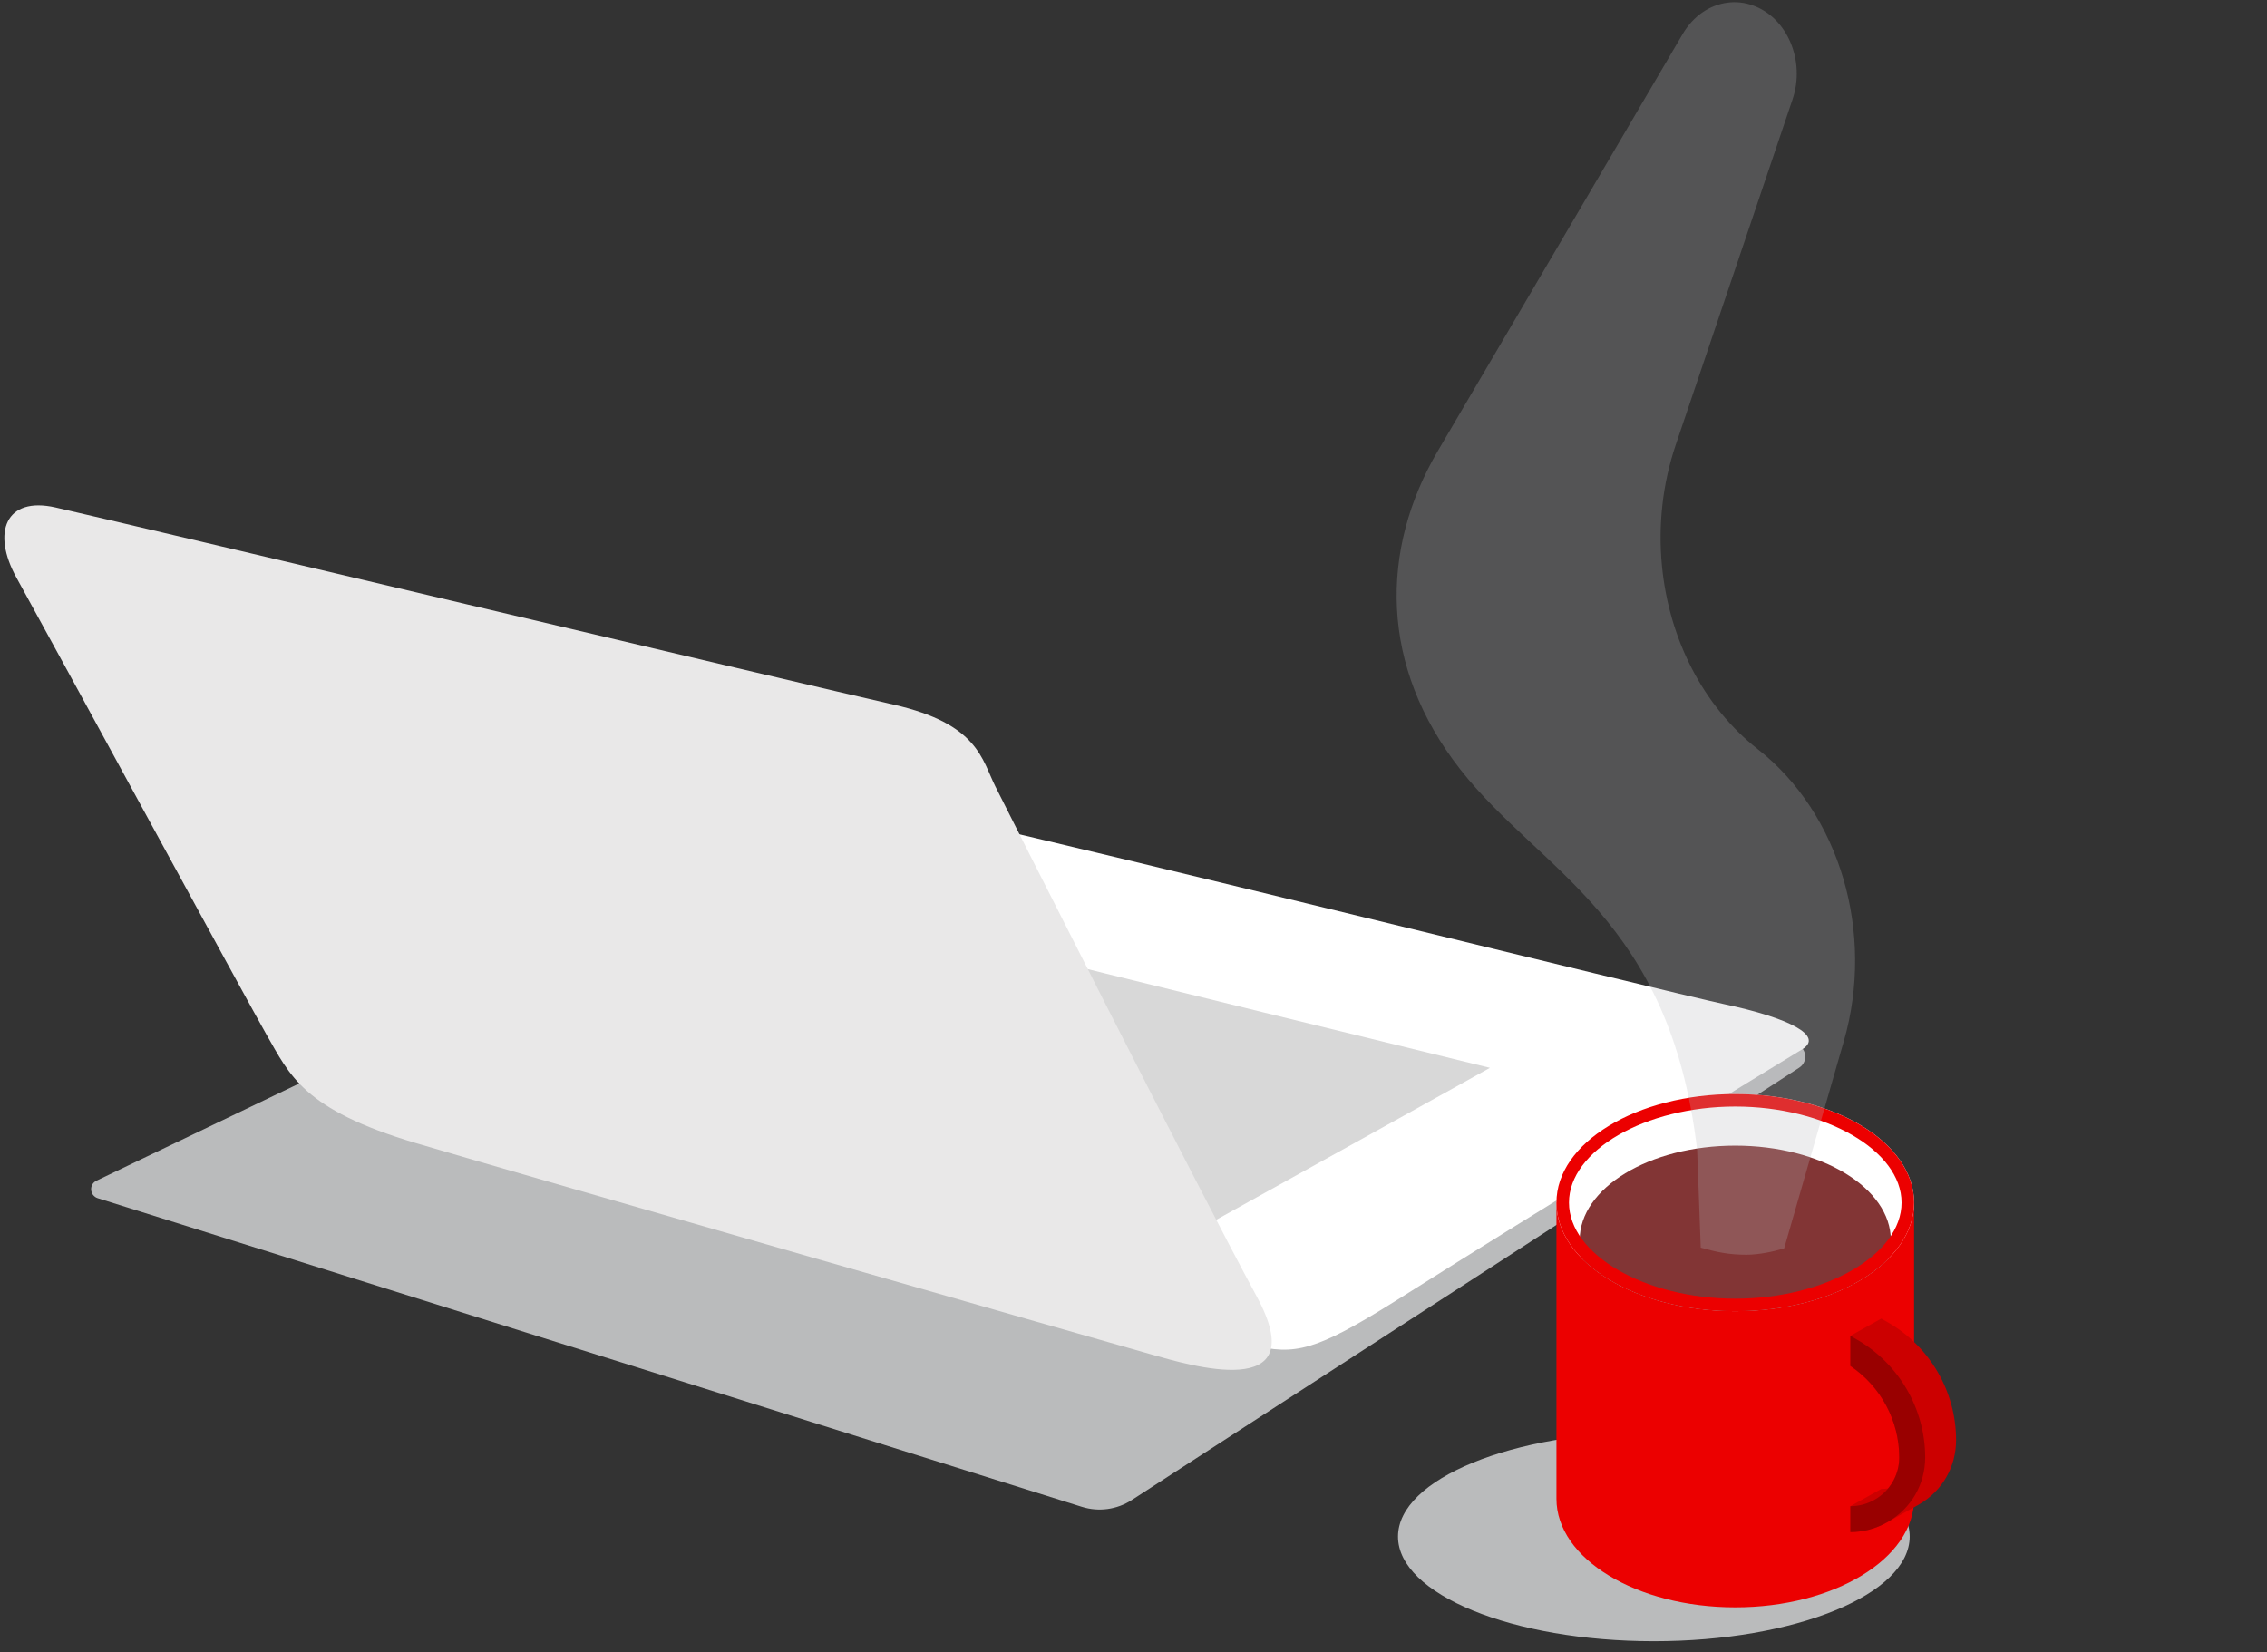
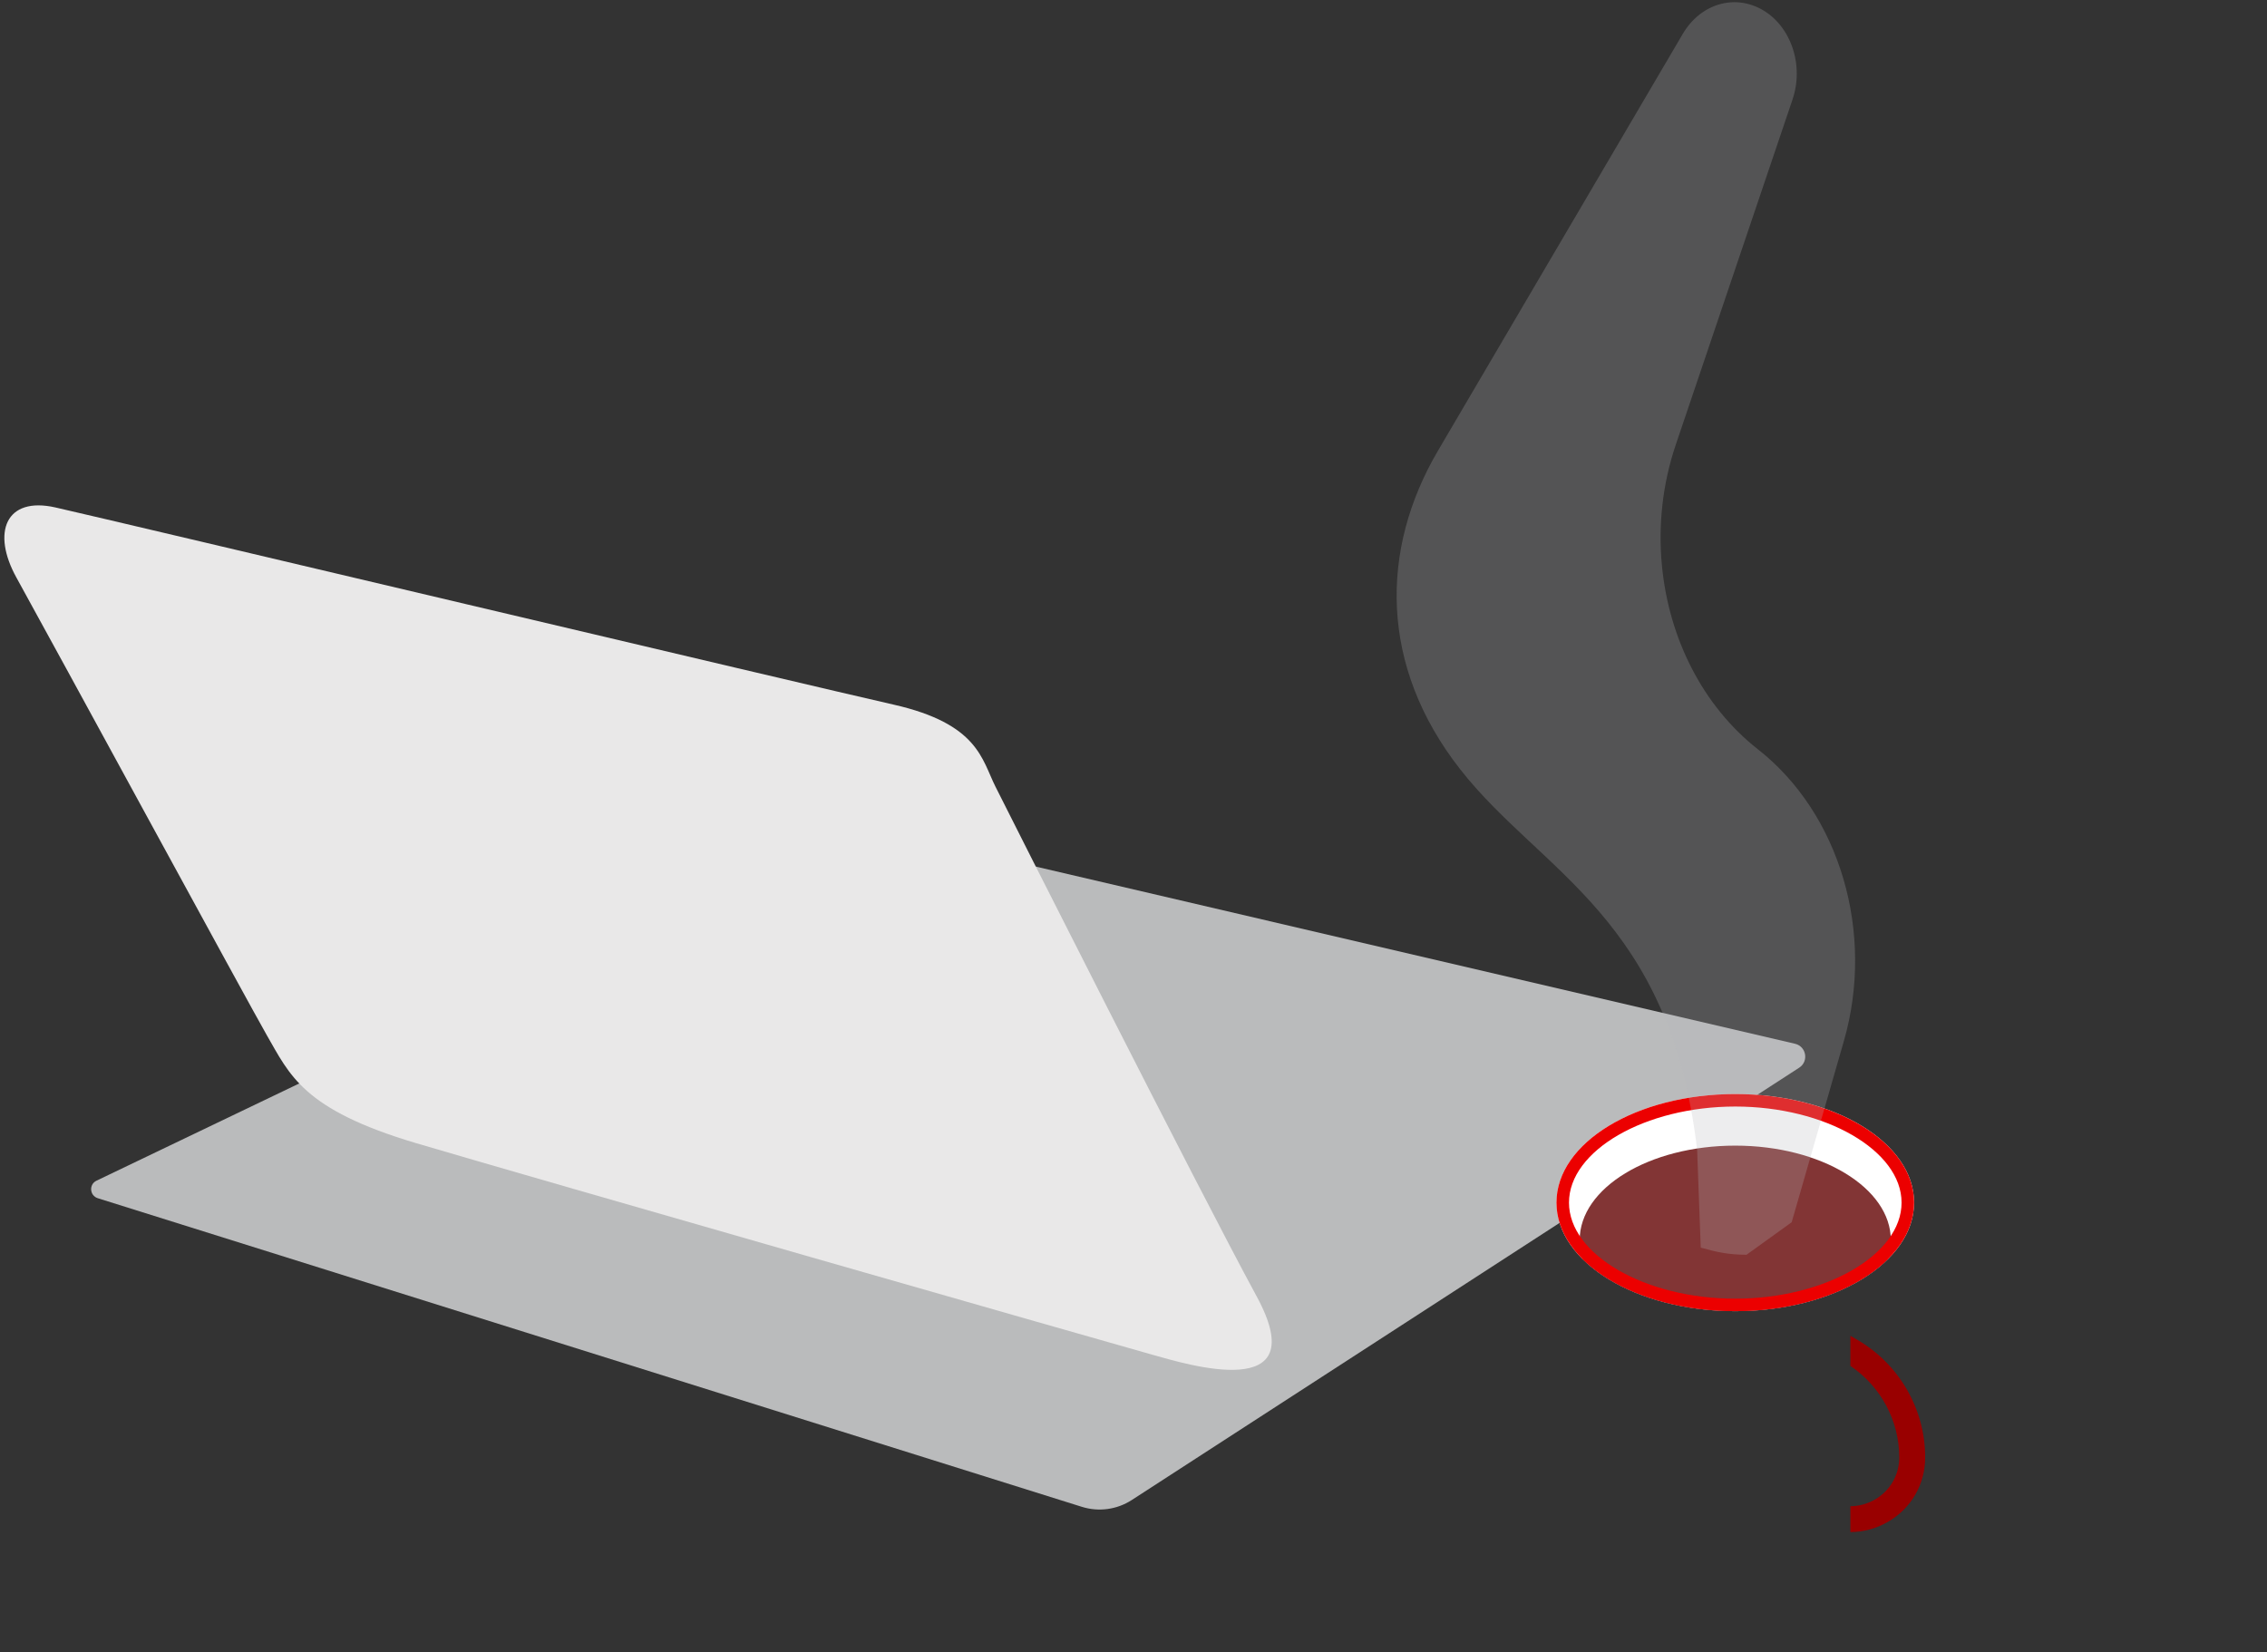
<svg xmlns="http://www.w3.org/2000/svg" width="520" height="379" viewBox="0 0 520 379" fill="none">
  <rect x="0" y="0" width="520" height="379" fill="#333333" stroke="none" />
  <g clip-path="url(#clip0_2640_8615)">
    <path fill-rule="evenodd" clip-rule="evenodd" d="M22.132 270.854L193.727 188.568L411.733 239.441C414.349 240.059 414.937 243.492 412.689 244.937L259.579 344.128C256.197 346.305 252.028 346.881 248.173 345.677L22.426 274.874C20.557 274.277 20.357 271.713 22.132 270.854Z" fill="#BABBBC" />
-     <path fill-rule="evenodd" clip-rule="evenodd" d="M83.633 250.034C83.633 250.034 279.594 306.873 288.92 308.935C298.257 310.997 303.708 308.841 323.139 296.531C349.354 279.94 408.148 243.837 413.347 240.739C418.525 237.63 410.238 233.495 395.713 230.407C381.198 227.298 247.455 194.231 223.604 189.07C175.91 209.733 83.633 250.034 83.633 250.034Z" fill="white" />
-     <path fill-rule="evenodd" clip-rule="evenodd" d="M236.375 219.008C237.992 219.604 341.76 244.968 341.76 244.968L275.792 281.594L236.375 219.008Z" fill="#D8D8D8" />
    <path fill-rule="evenodd" clip-rule="evenodd" d="M12.711 116.412C1.305 113.826 -1.972 122.137 3.773 132.511C11.85 147.092 57.443 230.969 61.171 237.428C66.444 246.535 69.395 254.501 95.389 262.226C121.898 270.097 253.971 307.875 264.39 310.796C272.141 312.962 301.717 322.153 288.231 297.355C274.756 272.557 231.432 186.629 228.323 180.432C225.204 174.235 224.406 166.049 204.965 161.642C185.251 157.183 27.079 119.667 12.711 116.412Z" fill="#E9E8E8" />
-     <path fill-rule="evenodd" clip-rule="evenodd" d="M438.039 352.502C438.039 365.752 411.764 376.498 379.355 376.498C346.944 376.498 320.672 365.752 320.672 352.502C320.672 339.251 346.944 328.508 379.355 328.508C411.764 328.508 438.039 339.251 438.039 352.502Z" fill="#BABBBC" />
-     <path fill-rule="evenodd" clip-rule="evenodd" d="M411.189 257.748L357.016 275.884V343.828C357.016 357.581 375.377 368.729 398.033 368.729C420.686 368.729 439.05 357.581 439.05 343.828V275.884L411.189 257.748Z" fill="#EC0000" />
    <path fill-rule="evenodd" clip-rule="evenodd" d="M439.05 275.883C439.05 289.636 420.686 300.787 398.033 300.787C375.38 300.787 357.016 289.636 357.016 275.883C357.016 262.129 375.38 250.979 398.033 250.979C420.686 250.979 439.05 262.129 439.05 275.883Z" fill="white" />
    <path fill-rule="evenodd" clip-rule="evenodd" d="M363.11 288.947C370.334 296.052 383.269 300.784 398.031 300.784C412.79 300.784 425.725 296.052 432.95 288.947C433.449 287.505 433.715 286.007 433.715 284.475C433.715 272.51 417.737 262.811 398.031 262.811C378.322 262.811 362.344 272.51 362.344 284.475C362.344 286.007 362.61 287.505 363.11 288.947Z" fill="#823535" />
    <path fill-rule="evenodd" clip-rule="evenodd" d="M398.033 250.98C375.38 250.98 357.016 262.128 357.016 275.884C357.016 289.635 375.38 300.785 398.033 300.785C420.686 300.785 439.05 289.635 439.05 275.884C439.05 262.128 420.686 250.98 398.033 250.98ZM398.034 253.844C418.71 253.844 436.178 263.937 436.178 275.884C436.178 287.829 418.71 297.922 398.034 297.922C377.358 297.922 359.891 287.829 359.891 275.884C359.891 263.937 377.358 253.844 398.034 253.844Z" fill="#EC0000" />
-     <path fill-rule="evenodd" clip-rule="evenodd" d="M433.027 303.339L431.529 302.477V302.505L431.503 302.491V302.516L431.481 302.505V302.53L431.458 302.516V302.544L431.433 302.53V302.556L431.41 302.542V302.57L431.387 302.556V302.581L431.364 302.57V302.595L431.339 302.581V302.609L431.316 302.595V302.624L431.294 302.609V302.635L431.268 302.624V302.649L431.245 302.635V302.663L431.223 302.649V302.674L431.197 302.66V302.689L431.174 302.674V302.7L431.152 302.689V302.714L431.129 302.7V302.728L431.103 302.714V302.742L431.081 302.728V302.754L431.058 302.74V302.768L431.033 302.754V302.779L431.01 302.765V302.793L430.987 302.779V302.807L430.962 302.793V302.819L430.939 302.807V302.833L430.916 302.819V302.847L430.894 302.833V302.861L430.868 302.847V302.872L430.845 302.858V302.887L430.823 302.872V302.898L430.797 302.884V302.912L430.774 302.898V302.926L430.752 302.912V302.937L430.726 302.926V302.952L430.704 302.937V302.966L430.678 302.952V302.977L430.658 302.966V302.991L430.633 302.977V303.002L430.61 302.991V303.017L430.584 303.002V303.031L430.562 303.017V303.045L430.539 303.031V303.056L430.513 303.045V303.07L430.491 303.056V303.084L430.468 303.07V303.096L430.445 303.082V303.11L430.423 303.096V303.121L430.397 303.11V303.135L430.372 303.121V303.149L430.349 303.135V303.164L430.326 303.149V303.175L430.304 303.164V303.189L430.278 303.175V303.203L430.255 303.189V303.215L430.233 303.2V303.229L430.207 303.215V303.24L430.184 303.226V303.254L430.162 303.24V303.268L430.136 303.254V303.28L430.113 303.268V303.294L430.091 303.28V303.308L430.068 303.294V303.319L430.043 303.305V303.333L430.02 303.319V303.345L429.997 303.333V303.359L429.972 303.345V303.373L429.949 303.359V303.387L429.926 303.373V303.398L429.901 303.387V303.412L429.878 303.398V303.426L429.855 303.412V303.438L429.833 303.424V303.452L429.807 303.438V303.463L429.785 303.452V303.477L429.762 303.463V303.491L429.736 303.477V303.506L429.714 303.491V303.517L429.691 303.506V303.531L429.665 303.517V303.542L429.643 303.531V303.556L429.62 303.542V303.571L429.597 303.556V303.582L429.572 303.571V303.596L429.549 303.582V303.61L429.526 303.596V303.624L429.501 303.61V303.636L429.478 303.622V303.65L429.455 303.636V303.661L429.43 303.647V303.675L429.407 303.661V303.689L429.384 303.675V303.701L429.362 303.689V303.715L429.336 303.701V303.729L429.314 303.715V303.743L429.291 303.729V303.754L429.265 303.74V303.769L429.243 303.754V303.78L429.22 303.766V303.794L429.194 303.78V303.808L429.172 303.794V303.819L429.149 303.808V303.834L429.126 303.819V303.848L429.101 303.834V303.859L429.078 303.848V303.873L429.055 303.859V303.884L429.03 303.873V303.899L429.007 303.884V303.913L428.985 303.899V303.927L428.959 303.913V303.938L428.936 303.927V303.952L428.914 303.938V303.966L428.891 303.952V303.978L428.865 303.964V303.992L428.843 303.978V304.003L428.82 303.989V304.017L428.795 304.003V304.031L428.772 304.017V304.046L428.749 304.031V304.057L428.724 304.046V304.071L428.701 304.057V304.085L428.678 304.071V304.097L428.653 304.082V304.111L428.63 304.097V304.122L428.607 304.108V304.136L428.585 304.122V304.15L428.559 304.136V304.164L428.536 304.15V304.176L428.514 304.162V304.19L428.488 304.176V304.201L428.465 304.187V304.215L428.443 304.201V304.227L428.417 304.215V304.241L428.394 304.227V304.255L428.372 304.241V304.269L428.349 304.255V304.28L428.324 304.269V304.294L428.301 304.28V304.309L428.275 304.294V304.32L428.253 304.306V304.334L428.23 304.32V304.345L428.207 304.334V304.359L428.182 304.345V304.374L428.159 304.359V304.388L428.134 304.374V304.399L428.114 304.388V304.413L428.088 304.399V304.424L428.066 304.413V304.439L428.04 304.424V304.453L428.017 304.439V304.464L427.995 304.453V304.478L427.969 304.464V304.492L427.946 304.478V304.506L427.924 304.492V304.518L427.898 304.504V304.532L427.875 304.518V304.543L427.853 304.532V304.557L427.827 304.543V304.572L427.805 304.557V304.583L427.782 304.572V304.597L427.759 304.583V304.611L427.734 304.597V304.622L427.711 304.611V304.637L427.688 304.622V304.651L427.663 304.637V304.662L427.64 304.648V304.676L427.617 304.662V304.69L427.592 304.676V304.702L427.569 304.69V304.716L427.546 304.702V304.73L427.524 304.716V304.741L427.498 304.727V304.755L427.475 304.741V304.767L427.453 304.755V304.781L427.427 304.767V304.795L427.404 304.781V304.809L427.382 304.795V304.82L427.356 304.809V304.834L427.334 304.82V304.848L427.311 304.834V304.86L427.288 304.846V304.874L427.263 304.86V304.885L427.24 304.871V304.899L427.217 304.885V304.913L427.192 304.899V304.928L427.169 304.913V304.939L427.146 304.928V304.953L427.121 304.939V304.964L427.098 304.953V304.979L427.076 304.964V304.993L427.053 304.979V305.004L427.027 304.99V305.018L427.005 305.004V305.032L426.982 305.018V305.046L426.956 305.032V305.058L426.934 305.044V305.072L426.911 305.058V305.083L426.885 305.069V305.097L426.863 305.083V305.109L426.84 305.097V305.123L426.817 305.109V305.137L426.792 305.123V305.151L426.769 305.137V305.165L426.746 305.151V305.176L426.721 305.162V305.191L426.698 305.176V305.202L426.676 305.188V305.216L426.65 305.202V305.227L426.627 305.216V305.241L426.605 305.227V305.256L426.582 305.241V305.27L426.556 305.256V305.281L426.534 305.267V305.295L426.511 305.281V305.306L426.485 305.295V305.321L426.463 305.306V305.335L426.44 305.321V305.346L426.415 305.335V305.36L426.392 305.346V305.374L426.369 305.36V305.388L426.347 305.374V305.4L426.321 305.386V305.414L426.298 305.4V305.425L426.276 305.414V305.439L426.25 305.425V305.454L426.227 305.439V305.465L426.205 305.454V305.479L426.179 305.465V305.493L426.156 305.479V305.504L426.134 305.493V305.519L426.111 305.504V305.533L426.086 305.519V305.544L426.063 305.53V305.558L426.04 305.544V305.572L426.015 305.558V305.584L425.992 305.572V305.598L425.969 305.584V305.612L425.944 305.598V305.623L425.921 305.609V305.637L425.898 305.623V305.649L425.876 305.637V305.663L425.85 305.649V305.677L425.827 305.663V305.691L425.805 305.677V305.702L425.779 305.691V305.716L425.756 305.702V305.731L425.734 305.716V305.742L425.708 305.728V305.756L425.686 305.742V305.767L425.66 305.753V305.781L425.64 305.767V305.796L425.615 305.781V305.81L425.589 305.796V305.821L425.566 305.807V305.835L425.544 305.821V305.846L425.521 305.835V305.861L425.496 305.846V305.875L425.473 305.861V305.886L425.45 305.872V305.9L425.425 305.886V305.914L425.402 305.9V305.929L425.379 305.914V305.94L425.354 305.926V305.954L425.331 305.94V305.965L425.308 305.954V305.979L425.286 305.965V305.991L425.26 305.979V306.005L425.237 305.991V306.019L425.215 306.005V306.033L425.189 306.019V306.044L425.166 306.033V306.059L425.144 306.044V306.073L425.118 306.059V306.084L425.096 306.07V306.098L425.073 306.084V306.109L425.047 306.098V306.124L425.025 306.109V306.138L425.002 306.124V306.152L424.979 306.138V306.163L424.954 306.149V306.177L424.931 306.163V306.191L424.908 306.177V306.203L424.883 306.189V306.217L424.86 306.203V306.228L424.837 306.217V306.242L424.812 306.228V306.256L424.789 306.242V306.27L424.766 306.256V306.282L424.744 306.268V306.296L424.718 306.282V306.307L424.696 306.293V306.321L424.673 306.307V306.336L424.647 306.321V306.347L424.625 306.336V306.361L424.602 306.347V306.375L424.577 306.361V306.387L424.554 306.375V306.401L424.531 306.387V306.415L424.508 306.401V306.426L424.483 306.412V306.44L424.46 306.426V306.454L424.438 306.44V313.352C431.393 318.017 435.648 325.902 435.648 334.327C435.648 337.001 434.726 339.486 433.089 341.448C432.57 341.522 432.051 341.564 431.529 341.564V341.575H431.503V341.59H431.481V341.604H431.458V341.615C431.45 341.615 431.441 341.618 431.433 341.618V341.629H431.41V341.64C431.401 341.64 431.396 341.643 431.387 341.643V341.655H431.364V341.669H431.339V341.683H431.316V341.694H431.294V341.708H431.268V341.722H431.245V341.734C431.237 341.734 431.228 341.737 431.223 341.737V341.748H431.197V341.759C431.191 341.759 431.183 341.762 431.174 341.762V341.773H431.152V341.788H431.129V341.799H431.103V341.813H431.081V341.827H431.058V341.838C431.05 341.838 431.041 341.841 431.033 341.841V341.853H431.01V341.864C431.001 341.867 430.993 341.867 430.987 341.867V341.878H430.962V341.892H430.939V341.906H430.916V341.918H430.894V341.932H430.868V341.946H430.845V341.957C430.837 341.957 430.828 341.96 430.823 341.96V341.971H430.797V341.983C430.789 341.983 430.78 341.985 430.774 341.985V341.997H430.752V342.011H430.726V342.025H430.704V342.036H430.678V342.05H430.658V342.065H430.633V342.076C430.624 342.076 430.616 342.079 430.61 342.079V342.09H430.584V342.101C430.579 342.101 430.57 342.104 430.562 342.104V342.115H430.539V342.13H430.513V342.144H430.491V342.155H430.468V342.169H430.445V342.18C430.437 342.18 430.428 342.183 430.423 342.183V342.195H430.397V342.209H430.372V342.22C430.366 342.22 430.357 342.223 430.349 342.223V342.234H430.326V342.248H430.304V342.263H430.278V342.274H430.255V342.288H430.233V342.299C430.224 342.299 430.216 342.302 430.207 342.302V342.313H430.184V342.328H430.162V342.339H430.136V342.353H430.113V342.367H430.091V342.378C430.082 342.378 430.074 342.381 430.068 342.381V342.393H430.043V342.404C430.037 342.407 430.028 342.407 430.02 342.407V342.418C430.014 342.418 430.006 342.421 429.997 342.421V342.432H429.972V342.446H429.949V342.458H429.926V342.472H429.901V342.486H429.878V342.497C429.872 342.497 429.864 342.5 429.855 342.5V342.511H429.833V342.523C429.824 342.523 429.816 342.525 429.807 342.525V342.537H429.785V342.551H429.762V342.565H429.736V342.576H429.714V342.59H429.691V342.604H429.665V342.616C429.66 342.616 429.651 342.619 429.643 342.619V342.63H429.62V342.641C429.611 342.641 429.603 342.644 429.597 342.644V342.655H429.572V342.67H429.549V342.684H429.526V342.695H429.501V342.709H429.478V342.721C429.47 342.721 429.464 342.723 429.455 342.723V342.735H429.43V342.746C429.421 342.746 429.416 342.749 429.407 342.749V342.76C429.399 342.76 429.393 342.763 429.384 342.763V342.774H429.362V342.788H429.336V342.8H429.314V342.814H429.291V342.828H429.265V342.839C429.257 342.839 429.251 342.842 429.243 342.842V342.853H429.22V342.865C429.211 342.865 429.203 342.867 429.194 342.867V342.879H429.172V342.893H429.149V342.907H429.126V342.918H429.101V342.932H429.078V342.947H429.055V342.958C429.047 342.958 429.038 342.961 429.03 342.961V342.972H429.007V342.983C428.999 342.983 428.993 342.986 428.985 342.986V342.997H428.959V343.012H428.936V343.026H428.914V343.037H428.891V343.051H428.865V343.062C428.857 343.062 428.848 343.065 428.843 343.065V343.077H428.82V343.091H428.795V343.102C428.786 343.102 428.777 343.105 428.772 343.105V343.116H428.749V343.13H428.724V343.145H428.701V343.156H428.678V343.17H428.653V343.181C428.647 343.181 428.638 343.184 428.63 343.184V343.195H428.607V343.21H428.585V343.221H428.559V343.235H428.536V343.249H428.514V343.26C428.505 343.26 428.497 343.263 428.488 343.263V343.275H428.465V343.286C428.457 343.286 428.448 343.289 428.443 343.289V343.3C428.434 343.3 428.426 343.303 428.417 343.303V343.314H428.394V343.328H428.372V343.34H428.349V343.354H428.324V343.368H428.301V343.379C428.292 343.379 428.284 343.382 428.275 343.382V343.393H428.253V343.405C428.244 343.405 428.238 343.407 428.23 343.407V343.419H428.207V343.433H428.182V343.447H428.159V343.458H428.134V343.472H428.114V343.487H428.088V343.498C428.08 343.498 428.071 343.501 428.066 343.501V343.512H428.04V343.523C428.034 343.523 428.026 343.526 428.017 343.526V343.537H427.995V343.552H427.969V343.566H427.946V343.577H427.924V343.591H427.898V343.603C427.892 343.603 427.884 343.605 427.875 343.605V343.617H427.853V343.628C427.844 343.628 427.836 343.631 427.827 343.631V343.642C427.822 343.642 427.813 343.645 427.805 343.645V343.656H427.782V343.67H427.759V343.685H427.734V343.696H427.711V343.71H427.688V343.721C427.68 343.721 427.671 343.724 427.663 343.724V343.735H427.64V343.747C427.634 343.747 427.626 343.75 427.617 343.75V343.761H427.592V343.775H427.569V343.789H427.546V343.8C427.538 343.8 427.532 343.803 427.524 343.803V343.815H427.498V343.826C427.492 343.829 427.484 343.829 427.475 343.829V343.84C427.47 343.84 427.461 343.843 427.453 343.843V343.854H427.427V343.865C427.422 343.865 427.413 343.868 427.404 343.868V343.88H427.382V343.894H427.356V343.908H427.334V343.919H427.311V343.933H427.288V343.945C427.28 343.945 427.271 343.947 427.263 343.947V343.959H427.24V343.973H427.217V343.984C427.209 343.984 427.2 343.987 427.192 343.987V343.998H427.169V344.012H427.146V344.027H427.121V344.038H427.098V344.052H427.076V344.063C427.067 344.063 427.059 344.066 427.053 344.066V344.078H427.027V344.092H427.005V344.103H426.982V344.117H426.956V344.131H426.934V344.143C426.925 344.143 426.919 344.145 426.911 344.145V344.157H426.885V344.168C426.88 344.168 426.871 344.171 426.863 344.171V344.182C426.854 344.182 426.849 344.185 426.84 344.185V344.196H426.817V344.21H426.792V344.222H426.769V344.236H426.746V344.25H426.721V344.261C426.712 344.261 426.707 344.264 426.698 344.264V344.275H426.676V344.287C426.667 344.287 426.658 344.289 426.65 344.289V344.301H426.627V344.315H426.605V344.329H426.582V344.34H426.556V344.354H426.534V344.369H426.511V344.38C426.502 344.38 426.494 344.383 426.485 344.383V344.391C426.477 344.394 426.468 344.394 426.463 344.394V344.405C426.454 344.405 426.449 344.408 426.44 344.408V344.419H426.415V344.434H426.392V344.448H426.369V344.459H426.347V344.473H426.321V344.485C426.313 344.485 426.304 344.487 426.298 344.487V344.499H426.276V344.51C426.267 344.51 426.259 344.513 426.25 344.513V344.524C426.242 344.524 426.233 344.527 426.227 344.527V344.538H426.205V344.552H426.179V344.567H426.156V344.578H426.134V344.592H426.111V344.603C426.103 344.603 426.094 344.606 426.086 344.606V344.617H426.063V344.629C426.054 344.629 426.046 344.632 426.04 344.632V344.643H426.015V344.657H425.992V344.671H425.969V344.682C425.961 344.682 425.952 344.685 425.944 344.685V344.697H425.921V344.708C425.912 344.708 425.904 344.711 425.898 344.711V344.722C425.89 344.722 425.881 344.725 425.876 344.725V344.736H425.85V344.747C425.842 344.747 425.833 344.75 425.827 344.75V344.762H425.805V344.776H425.779V344.79H425.756V344.801C425.748 344.801 425.739 344.804 425.734 344.804V344.815H425.708V344.827C425.7 344.827 425.694 344.829 425.686 344.829V344.841H425.66V344.855H425.64V344.866H425.615V344.88H425.589V344.894H425.566V344.909H425.544V344.92H425.521V344.934H425.496V344.945C425.49 344.945 425.481 344.948 425.473 344.948V344.96H425.45V344.974H425.425V344.985H425.402V344.999H425.379V345.013H425.354V345.025C425.348 345.025 425.34 345.027 425.331 345.027V345.039H425.308V345.05C425.3 345.05 425.291 345.053 425.286 345.053V345.064C425.277 345.064 425.269 345.067 425.26 345.067V345.078H425.237V345.092H425.215V345.104H425.189V345.118H425.166V345.132H425.144V345.143C425.135 345.143 425.127 345.146 425.118 345.146V345.157H425.096V345.169C425.09 345.169 425.081 345.172 425.073 345.172V345.183H425.047V345.197H425.025V345.211H425.002V345.222H424.979V345.237H424.954V345.251H424.931V345.262C424.922 345.262 424.917 345.265 424.908 345.265V345.273C424.9 345.273 424.891 345.276 424.883 345.276V345.287C424.874 345.287 424.869 345.29 424.86 345.29V345.302H424.837V345.316H424.812V345.33H424.789V345.341H424.766V345.355H424.744V345.367C424.735 345.367 424.727 345.369 424.718 345.369V345.381H424.696V345.392C424.687 345.392 424.681 345.395 424.673 345.395V345.406H424.647V345.42H424.625V345.435H424.602V345.449H424.577V345.46H424.554V345.474H424.531V345.485C424.523 345.485 424.517 345.488 424.508 345.488V345.5H424.483V345.511C424.474 345.511 424.469 345.514 424.46 345.514V345.525H424.438V351.459C427.385 351.459 430.332 350.684 433.018 349.138C433.021 349.135 433.024 349.135 433.024 349.132C433.03 349.13 433.035 349.127 433.041 349.124C433.044 349.124 433.044 349.121 433.047 349.121C433.052 349.115 433.058 349.113 433.064 349.11C433.066 349.11 433.069 349.107 433.072 349.107C433.078 349.101 433.083 349.101 433.086 349.098C433.089 349.096 433.092 349.096 433.095 349.093L433.112 349.084C433.115 349.084 433.117 349.081 433.117 349.081C433.123 349.076 433.129 349.076 433.135 349.07C433.137 349.07 433.14 349.067 433.143 349.067L433.157 349.059C433.16 349.056 433.163 349.056 433.166 349.053C433.171 349.05 433.177 349.048 433.183 349.045C433.186 349.045 433.186 349.042 433.188 349.042L433.205 349.033C433.208 349.031 433.211 349.028 433.211 349.028L433.228 349.019C433.231 349.016 433.234 349.016 433.237 349.014L433.254 349.005C433.257 349.005 433.259 349.002 433.259 349.002C433.265 348.997 433.271 348.994 433.276 348.991C433.279 348.991 433.282 348.988 433.282 348.988C433.288 348.985 433.293 348.982 433.299 348.98C433.302 348.977 433.305 348.977 433.308 348.974L433.322 348.965C433.325 348.965 433.327 348.963 433.33 348.963C433.336 348.96 433.342 348.957 433.347 348.951L433.356 348.949C433.361 348.946 433.364 348.943 433.37 348.94C433.373 348.937 433.376 348.937 433.378 348.934C433.381 348.932 433.387 348.929 433.393 348.926C433.395 348.926 433.398 348.923 433.401 348.923L433.418 348.915C433.421 348.912 433.421 348.912 433.424 348.909C433.429 348.906 433.435 348.903 433.441 348.9L433.449 348.895C433.455 348.892 433.458 348.889 433.463 348.886C433.466 348.886 433.469 348.884 433.472 348.884C433.478 348.878 433.483 348.875 433.489 348.872L433.498 348.869C433.5 348.867 433.506 348.864 433.512 348.861C433.515 348.861 433.517 348.858 433.517 348.858C433.523 348.852 433.529 348.85 433.537 348.847C433.537 348.847 433.54 348.844 433.543 348.844C433.549 348.841 433.554 348.838 433.56 348.835C433.56 348.833 433.563 348.83 433.566 348.83C433.571 348.827 433.577 348.824 433.583 348.821L433.591 348.816C433.597 348.813 433.602 348.81 433.605 348.807C433.608 348.807 433.611 348.807 433.614 348.804C433.617 348.802 433.622 348.799 433.631 348.796C433.631 348.793 433.634 348.793 433.637 348.79C433.642 348.787 433.648 348.785 433.654 348.782C433.656 348.782 433.659 348.779 433.659 348.776C433.665 348.773 433.673 348.77 433.676 348.768C433.679 348.768 433.682 348.765 433.682 348.765C433.688 348.759 433.696 348.759 433.702 348.754C433.702 348.754 433.705 348.751 433.707 348.751C433.713 348.748 433.719 348.745 433.724 348.742C433.727 348.742 433.73 348.739 433.733 348.739C433.736 348.734 433.741 348.734 433.747 348.728C433.75 348.728 433.753 348.725 433.753 348.725C433.759 348.722 433.767 348.72 433.773 348.717C433.773 348.714 433.776 348.714 433.778 348.711C433.784 348.708 433.79 348.705 433.795 348.703C433.795 348.7 433.798 348.7 433.801 348.697L433.818 348.691C433.821 348.689 433.824 348.689 433.824 348.686C433.829 348.683 433.835 348.68 433.844 348.677C433.844 348.674 433.846 348.674 433.849 348.672L433.866 348.663C433.866 348.663 433.869 348.66 433.872 348.66C433.878 348.655 433.883 348.652 433.889 348.649C433.892 348.649 433.895 348.646 433.898 348.646C433.9 348.643 433.909 348.64 433.912 348.638C433.915 348.635 433.917 348.635 433.917 348.632C433.923 348.629 433.932 348.626 433.937 348.624C433.937 348.624 433.94 348.621 433.943 348.621C433.949 348.618 433.954 348.615 433.96 348.609C433.963 348.609 433.966 348.609 433.966 348.607C433.971 348.604 433.977 348.601 433.983 348.598C433.985 348.595 433.988 348.595 433.991 348.592C433.997 348.59 434.003 348.587 434.008 348.584C434.008 348.581 434.011 348.581 434.014 348.578C434.02 348.575 434.025 348.573 434.031 348.573C434.031 348.57 434.034 348.57 434.037 348.567C434.042 348.564 434.048 348.561 434.054 348.558C434.056 348.556 434.059 348.556 434.062 348.553C434.065 348.55 434.073 348.547 434.079 348.544C434.079 348.544 434.082 348.541 434.085 348.541C434.09 348.536 434.096 348.536 434.102 348.53C434.102 348.53 434.105 348.527 434.107 348.527C434.113 348.524 434.119 348.522 434.125 348.519C434.127 348.516 434.13 348.516 434.133 348.513C434.139 348.51 434.144 348.507 434.15 348.505C434.15 348.505 434.153 348.502 434.156 348.502C434.159 348.499 434.167 348.496 434.173 348.493C434.173 348.491 434.176 348.488 434.178 348.488L434.195 348.479C434.198 348.476 434.201 348.476 434.201 348.474C434.21 348.471 434.212 348.468 434.218 348.465C434.221 348.465 434.224 348.462 434.227 348.459L434.244 348.454C434.244 348.451 434.246 348.451 434.249 348.448C434.255 348.445 434.261 348.442 434.266 348.44C434.269 348.44 434.269 348.437 434.272 348.434L434.289 348.426C434.292 348.426 434.295 348.423 434.297 348.423C434.303 348.42 434.309 348.417 434.314 348.411C434.314 348.411 434.317 348.409 434.32 348.409L434.343 348.397C434.348 348.394 434.354 348.392 434.36 348.386C434.363 348.386 434.365 348.383 434.368 348.383L434.385 348.375C434.385 348.372 434.388 348.372 434.391 348.369C434.397 348.366 434.402 348.363 434.408 348.361C434.408 348.358 434.411 348.358 434.414 348.355L434.431 348.346C434.434 348.346 434.436 348.344 434.439 348.344C434.445 348.338 434.448 348.338 434.453 348.335C434.456 348.332 434.459 348.332 434.462 348.329L434.479 348.321C434.482 348.321 434.482 348.318 434.485 348.318C434.49 348.312 434.496 348.31 434.502 348.307C434.505 348.307 434.505 348.304 434.507 348.304L434.524 348.296C434.527 348.293 434.53 348.293 434.533 348.29L434.556 348.279C434.561 348.276 434.567 348.273 434.573 348.267C434.575 348.267 434.575 348.264 434.578 348.264L434.595 348.256C434.598 348.253 434.601 348.253 434.604 348.25C434.609 348.247 434.615 348.245 434.621 348.242C434.621 348.239 434.624 348.239 434.627 348.236L434.644 348.228C434.646 348.228 434.646 348.225 434.649 348.225C434.655 348.222 434.661 348.219 434.666 348.216C434.669 348.214 434.672 348.214 434.675 348.211L434.689 348.202C434.692 348.202 434.695 348.199 434.697 348.199C434.703 348.194 434.709 348.194 434.714 348.188C434.717 348.188 434.717 348.185 434.72 348.185L434.737 348.177C434.74 348.174 434.74 348.174 434.743 348.171C434.749 348.168 434.754 348.166 434.76 348.163C434.763 348.16 434.766 348.16 434.768 348.16L434.785 348.151C434.788 348.149 434.788 348.149 434.791 348.146C434.797 348.143 434.802 348.14 434.808 348.137C434.811 348.134 434.811 348.134 434.814 348.132L434.831 348.123C434.834 348.123 434.836 348.12 434.839 348.12C434.845 348.115 434.851 348.112 434.856 348.109C434.859 348.109 434.859 348.106 434.862 348.106L434.885 348.095C434.89 348.089 434.896 348.086 434.902 348.083C434.905 348.083 434.907 348.081 434.91 348.081C434.916 348.078 434.919 348.075 434.924 348.069C434.927 348.069 434.93 348.066 434.933 348.066L434.95 348.058C434.953 348.055 434.956 348.055 434.956 348.052C434.961 348.049 434.967 348.047 434.973 348.044C434.975 348.044 434.975 348.041 434.978 348.041L434.995 348.033C434.998 348.03 435.001 348.03 435.004 348.027C435.01 348.024 435.015 348.021 435.021 348.018C435.024 348.016 435.024 348.016 435.027 348.013L435.044 348.004C435.046 348.004 435.049 348.001 435.049 348.001C435.055 347.996 435.061 347.993 435.066 347.99C435.069 347.99 435.072 347.987 435.075 347.987L435.092 347.979C435.095 347.979 435.095 347.976 435.097 347.973L435.114 347.965C435.117 347.965 435.117 347.962 435.12 347.962C435.126 347.959 435.131 347.956 435.137 347.951C435.14 347.951 435.143 347.948 435.146 347.948L435.16 347.939C435.163 347.936 435.165 347.936 435.168 347.934L435.185 347.925C435.188 347.925 435.188 347.922 435.191 347.922L435.208 347.914C435.211 347.911 435.214 347.911 435.214 347.908C435.219 347.905 435.225 347.903 435.231 347.9C435.233 347.9 435.236 347.897 435.239 347.894L435.256 347.886C435.259 347.886 435.259 347.883 435.262 347.883C435.268 347.877 435.273 347.877 435.279 347.871C435.282 347.871 435.282 347.869 435.285 347.869L435.302 347.86C435.304 347.86 435.307 347.857 435.31 347.857C435.316 347.854 435.321 347.852 435.327 347.846C435.33 347.846 435.33 347.843 435.333 347.843L435.35 347.835C435.353 347.832 435.353 347.832 435.355 347.829C435.361 347.826 435.367 347.823 435.373 347.821C435.375 347.818 435.378 347.818 435.381 347.815L435.395 347.806C435.398 347.806 435.401 347.806 435.404 347.804C435.409 347.801 435.415 347.798 435.421 347.795C435.424 347.792 435.424 347.792 435.426 347.789L435.443 347.781C435.446 347.781 435.449 347.778 435.449 347.775L435.466 347.767C435.469 347.767 435.472 347.764 435.475 347.764L435.492 347.756C435.495 347.753 435.497 347.75 435.497 347.75L435.514 347.741C435.517 347.741 435.517 347.739 435.52 347.739C435.526 347.736 435.531 347.733 435.537 347.727L435.546 347.724C435.551 347.722 435.557 347.719 435.563 347.716C435.565 347.713 435.565 347.713 435.568 347.71C435.574 347.708 435.58 347.705 435.585 347.702C435.588 347.699 435.591 347.699 435.591 347.696L435.608 347.691C435.611 347.688 435.614 347.688 435.617 347.685C435.622 347.682 435.628 347.679 435.631 347.676C435.634 347.674 435.636 347.674 435.639 347.671L435.656 347.662C435.659 347.662 435.659 347.659 435.662 347.659C435.668 347.654 435.673 347.654 435.679 347.648L435.687 347.645C435.693 347.642 435.696 347.64 435.702 347.637C435.704 347.634 435.707 347.634 435.71 347.631C435.716 347.628 435.721 347.628 435.727 347.623L435.736 347.62C435.739 347.617 435.744 347.614 435.75 347.611C435.753 347.608 435.756 347.608 435.756 347.606C435.761 347.603 435.767 347.6 435.773 347.597C435.775 347.594 435.778 347.594 435.781 347.591L435.798 347.583C435.801 347.583 435.804 347.58 435.804 347.58C435.809 347.575 435.815 347.572 435.821 347.572L435.829 347.566C435.832 347.563 435.841 347.56 435.843 347.558C435.846 347.555 435.849 347.555 435.852 347.555C435.858 347.549 435.863 347.546 435.866 347.543L435.875 347.541C435.88 347.538 435.886 347.535 435.892 347.529C435.895 347.529 435.897 347.527 435.897 347.527L435.914 347.518C435.917 347.515 435.92 347.515 435.923 347.512C435.926 347.512 435.934 347.51 435.94 347.504C435.94 347.504 435.943 347.501 435.946 347.501L435.963 347.493L435.971 347.487C435.977 347.484 435.982 347.481 435.985 347.478C435.988 347.476 435.991 347.476 435.991 347.473C435.997 347.47 436.005 347.467 436.008 347.464L436.016 347.461C436.022 347.456 436.028 347.453 436.033 347.453C436.036 347.45 436.039 347.45 436.039 347.447L436.056 347.439C436.059 347.439 436.062 347.436 436.062 347.436C436.067 347.43 436.076 347.428 436.082 347.425C436.082 347.425 436.084 347.422 436.087 347.422C436.093 347.419 436.099 347.416 436.101 347.413C436.104 347.411 436.107 347.408 436.11 347.408L436.127 347.399C436.13 347.396 436.133 347.396 436.133 347.394C436.138 347.394 436.144 347.391 436.153 347.385C436.153 347.385 436.155 347.382 436.158 347.382L436.175 347.374C436.175 347.371 436.178 347.371 436.181 347.368C436.187 347.365 436.192 347.363 436.198 347.36C436.201 347.36 436.204 347.357 436.204 347.354C436.209 347.351 436.218 347.348 436.221 347.346C436.223 347.346 436.226 347.343 436.229 347.343C436.235 347.337 436.241 347.337 436.246 347.334C436.246 347.331 436.249 347.331 436.252 347.329C436.258 347.326 436.263 347.323 436.269 347.32C436.272 347.32 436.275 347.317 436.277 347.317C436.28 347.312 436.286 347.312 436.292 347.306C436.294 347.306 436.297 347.303 436.297 347.303C436.303 347.3 436.311 347.298 436.317 347.295C436.317 347.292 436.32 347.289 436.323 347.289C436.328 347.286 436.334 347.283 436.34 347.281C436.34 347.278 436.343 347.278 436.345 347.278C436.351 347.275 436.357 347.272 436.363 347.269C436.365 347.266 436.368 347.266 436.371 347.264C436.377 347.261 436.382 347.258 436.388 347.255C436.388 347.252 436.391 347.252 436.394 347.25C436.397 347.247 436.405 347.244 436.411 347.241C436.411 347.241 436.414 347.238 436.416 347.235L436.433 347.227C436.436 347.227 436.439 347.224 436.439 347.224C436.445 347.221 436.453 347.218 436.456 347.216C436.459 347.213 436.462 347.213 436.465 347.21L436.482 347.201C436.482 347.201 436.485 347.199 436.487 347.199C436.493 347.196 436.499 347.193 436.504 347.187C436.507 347.187 436.51 347.184 436.513 347.184L436.527 347.176C436.53 347.173 436.533 347.173 436.536 347.17C436.541 347.167 436.547 347.165 436.553 347.162C436.553 347.159 436.555 347.159 436.558 347.159L436.575 347.15C436.575 347.148 436.578 347.148 436.581 347.145C436.587 347.142 436.592 347.139 436.598 347.136C436.601 347.134 436.604 347.134 436.607 347.131L436.624 347.122C436.624 347.122 436.626 347.119 436.629 347.119C436.635 347.117 436.641 347.114 436.646 347.108C436.649 347.108 436.649 347.105 436.652 347.105L436.669 347.097C436.672 347.097 436.675 347.094 436.677 347.094C436.683 347.088 436.689 347.085 436.692 347.083C436.694 347.083 436.697 347.08 436.7 347.08L436.717 347.071C436.717 347.069 436.72 347.069 436.723 347.066C436.728 347.063 436.734 347.06 436.74 347.057C436.743 347.054 436.746 347.054 436.748 347.052L436.763 347.043C436.765 347.043 436.768 347.04 436.771 347.04C436.777 347.037 436.782 347.035 436.788 347.032C436.791 347.029 436.791 347.029 436.794 347.026C436.799 347.023 436.805 347.02 436.811 347.018C436.811 347.015 436.814 347.015 436.816 347.012L436.833 347.004C436.836 347.004 436.839 347.001 436.842 347.001C436.848 346.998 436.853 346.995 436.859 346.989C436.862 346.989 436.862 346.987 436.865 346.987L436.882 346.978C436.884 346.978 436.884 346.975 436.887 346.975C436.893 346.972 436.899 346.97 436.904 346.964C436.907 346.964 436.91 346.961 436.91 346.961C436.918 346.958 436.924 346.955 436.927 346.953C436.93 346.95 436.933 346.95 436.935 346.947C436.941 346.944 436.947 346.941 436.952 346.939C436.955 346.936 436.955 346.936 436.958 346.933L436.975 346.924C436.978 346.924 436.981 346.924 436.984 346.922C436.987 346.919 436.992 346.916 436.998 346.913C437.001 346.91 437.004 346.91 437.006 346.907L437.023 346.899C437.026 346.899 437.026 346.896 437.029 346.896C437.035 346.89 437.04 346.888 437.046 346.885C437.049 346.885 437.049 346.882 437.052 346.882L437.069 346.874C437.072 346.871 437.074 346.868 437.077 346.868C437.083 346.865 437.089 346.862 437.094 346.859C437.097 346.859 437.097 346.857 437.1 346.857C437.106 346.854 437.111 346.851 437.117 346.845L437.14 346.834C437.143 346.831 437.145 346.831 437.148 346.828C437.154 346.825 437.16 346.823 437.162 346.82C437.165 346.82 437.168 346.817 437.171 346.814L437.211 346.794C437.213 346.792 437.216 346.792 437.219 346.789L437.233 346.78C437.236 346.78 437.239 346.777 437.242 346.777C437.248 346.772 437.253 346.772 437.259 346.766C437.262 346.766 437.262 346.763 437.265 346.763L437.282 346.755C437.284 346.752 437.284 346.749 437.287 346.749C437.293 346.746 437.299 346.743 437.304 346.741C437.307 346.741 437.31 346.738 437.313 346.738L437.33 346.729C437.333 346.726 437.333 346.726 437.335 346.724C437.341 346.721 437.347 346.718 437.353 346.715C437.355 346.712 437.355 346.712 437.358 346.709L437.375 346.701C437.378 346.701 437.381 346.698 437.384 346.695L437.401 346.687C437.401 346.687 437.404 346.687 437.406 346.684L437.423 346.676C437.426 346.673 437.426 346.673 437.429 346.67L437.446 346.661C437.449 346.661 437.452 346.659 437.455 346.659C437.457 346.656 437.463 346.653 437.469 346.647C437.472 346.647 437.475 346.644 437.477 346.644L437.494 346.636C437.497 346.633 437.497 346.633 437.5 346.63C437.506 346.63 437.511 346.627 437.517 346.622C437.52 346.622 437.52 346.619 437.523 346.619L437.54 346.611C437.543 346.608 437.545 346.608 437.548 346.605C437.554 346.602 437.56 346.599 437.565 346.596C437.568 346.594 437.571 346.594 437.571 346.591L437.588 346.582C437.591 346.582 437.591 346.579 437.594 346.579C437.599 346.574 437.605 346.571 437.611 346.571C437.614 346.568 437.616 346.568 437.619 346.565L437.636 346.557C437.636 346.557 437.639 346.554 437.642 346.554C437.648 346.548 437.653 346.546 437.659 346.543C437.662 346.543 437.665 346.54 437.665 346.54C437.67 346.537 437.676 346.534 437.682 346.529C437.684 346.529 437.687 346.529 437.69 346.526C437.696 346.523 437.699 346.52 437.704 346.517C437.707 346.514 437.71 346.514 437.713 346.512C437.718 346.512 437.724 346.509 437.73 346.503C437.733 346.503 437.735 346.5 437.735 346.5L437.752 346.492C437.755 346.489 437.755 346.489 437.758 346.486C437.764 346.483 437.769 346.481 437.775 346.478C437.778 346.478 437.781 346.475 437.784 346.472L437.801 346.464C437.803 346.464 437.803 346.461 437.806 346.461C437.812 346.455 437.818 346.455 437.823 346.452C437.826 346.449 437.829 346.449 437.829 346.447L437.846 346.438C437.849 346.438 437.852 346.435 437.855 346.435C437.86 346.432 437.866 346.43 437.872 346.424C437.872 346.424 437.874 346.421 437.877 346.421L437.894 346.413C437.897 346.41 437.897 346.41 437.9 346.407C437.906 346.404 437.911 346.401 437.917 346.399C437.92 346.396 437.923 346.396 437.925 346.393L437.94 346.387C437.942 346.384 437.945 346.384 437.948 346.382C437.954 346.379 437.959 346.376 437.965 346.373C437.968 346.37 437.971 346.37 437.971 346.367L437.988 346.359C437.991 346.359 437.994 346.356 437.994 346.356C437.999 346.351 438.005 346.348 438.011 346.345C438.013 346.345 438.016 346.342 438.019 346.342C438.025 346.339 438.03 346.336 438.036 346.334C438.039 346.334 438.039 346.331 438.042 346.331C438.047 346.325 438.053 346.322 438.059 346.319L438.067 346.317C438.07 346.314 438.076 346.311 438.081 346.305C438.084 346.305 438.087 346.302 438.09 346.302L438.107 346.294C438.11 346.291 438.11 346.291 438.113 346.288C438.118 346.285 438.124 346.283 438.13 346.28C438.133 346.277 438.135 346.277 438.135 346.277L438.152 346.268L438.161 346.263C438.167 346.26 438.172 346.257 438.175 346.254C438.178 346.251 438.181 346.251 438.184 346.249L438.201 346.24C438.203 346.24 438.206 346.237 438.209 346.234C438.212 346.232 438.218 346.232 438.223 346.226C438.226 346.226 438.229 346.223 438.229 346.223L438.246 346.215C438.249 346.215 438.252 346.212 438.255 346.212C438.26 346.206 438.266 346.203 438.272 346.201C438.274 346.201 438.277 346.198 438.277 346.198L438.294 346.189C438.297 346.186 438.3 346.184 438.303 346.184C438.306 346.181 438.311 346.178 438.317 346.175C438.32 346.172 438.323 346.172 438.325 346.169L438.342 346.161C438.345 346.161 438.345 346.158 438.348 346.158C438.354 346.155 438.36 346.153 438.365 346.15C438.368 346.147 438.371 346.147 438.371 346.144C438.377 346.141 438.382 346.138 438.391 346.136C438.391 346.133 438.394 346.133 438.396 346.13C438.402 346.127 438.408 346.124 438.411 346.121C438.413 346.121 438.416 346.119 438.419 346.119C438.425 346.116 438.43 346.113 438.436 346.107C438.439 346.107 438.442 346.104 438.442 346.104C438.447 346.102 438.456 346.099 438.462 346.096L438.464 346.093C438.47 346.09 438.479 346.088 438.484 346.082C438.484 346.082 438.487 346.079 438.49 346.079C438.496 346.076 438.501 346.073 438.507 346.071C438.51 346.068 438.513 346.068 438.513 346.065C438.518 346.062 438.524 346.059 438.53 346.056C438.533 346.054 438.535 346.054 438.538 346.051C438.541 346.048 438.55 346.045 438.555 346.042C438.555 346.042 438.558 346.039 438.561 346.039C438.567 346.037 438.572 346.034 438.578 346.031C438.581 346.028 438.581 346.028 438.584 346.025C438.589 346.023 438.595 346.02 438.601 346.017C438.603 346.017 438.606 346.014 438.609 346.011L438.626 346.003C438.626 346.003 438.629 346 438.632 346C438.637 345.997 438.643 345.994 438.649 345.989C438.649 345.989 438.652 345.986 438.654 345.986L438.671 345.977C438.674 345.977 438.677 345.974 438.677 345.974C438.686 345.972 438.691 345.969 438.697 345.963C438.697 345.963 438.7 345.96 438.703 345.96L438.72 345.952C438.72 345.949 438.723 345.949 438.725 345.946C438.731 345.943 438.737 345.941 438.742 345.938C438.745 345.938 438.748 345.935 438.751 345.932L438.765 345.924C438.768 345.924 438.771 345.924 438.771 345.921C438.779 345.918 438.785 345.915 438.791 345.912C438.791 345.909 438.793 345.909 438.796 345.907L438.813 345.898C438.816 345.898 438.819 345.895 438.819 345.895C438.825 345.89 438.83 345.89 438.836 345.884C438.839 345.884 438.842 345.881 438.845 345.881L438.862 345.873C438.862 345.87 438.864 345.87 438.867 345.867C438.873 345.864 438.879 345.864 438.884 345.859C438.884 345.859 438.887 345.856 438.89 345.856L438.907 345.847C438.91 345.844 438.913 345.844 438.915 345.842C438.921 345.839 438.927 345.836 438.932 345.833C438.932 345.83 438.935 345.83 438.938 345.827L438.955 345.819C438.955 345.819 438.958 345.816 438.961 345.816C438.967 345.81 438.972 345.808 438.978 345.805C438.981 345.805 438.984 345.805 438.986 345.802L439.001 345.793C439.003 345.793 439.006 345.791 439.006 345.791C439.015 345.785 439.02 345.782 439.026 345.779C439.026 345.779 439.029 345.776 439.032 345.776C439.037 345.774 439.043 345.771 439.049 345.765C439.052 345.765 439.054 345.762 439.054 345.762L439.071 345.754C439.074 345.751 439.077 345.751 439.08 345.748C439.086 345.745 439.091 345.745 439.097 345.74C439.097 345.74 439.1 345.737 439.103 345.737L439.12 345.728C439.12 345.726 439.123 345.726 439.125 345.723C439.131 345.72 439.137 345.717 439.142 345.714C439.145 345.711 439.148 345.711 439.148 345.709C439.157 345.706 439.162 345.703 439.168 345.7C439.171 345.7 439.171 345.697 439.174 345.695L439.191 345.686C439.191 345.686 439.193 345.686 439.196 345.683L439.213 345.675C439.216 345.675 439.219 345.672 439.222 345.672C439.228 345.666 439.233 345.663 439.236 345.661C439.239 345.661 439.242 345.658 439.245 345.658L439.262 345.649C439.264 345.646 439.264 345.644 439.267 345.644L439.284 345.635C439.287 345.632 439.29 345.632 439.29 345.63C439.296 345.627 439.301 345.627 439.307 345.624C439.31 345.621 439.313 345.618 439.315 345.618L439.332 345.61C439.335 345.607 439.335 345.607 439.338 345.604C439.344 345.601 439.35 345.598 439.355 345.596C439.358 345.593 439.358 345.593 439.361 345.59L439.378 345.581C439.381 345.581 439.384 345.579 439.386 345.579C439.392 345.573 439.398 345.573 439.403 345.57C439.406 345.567 439.406 345.567 439.409 345.565L439.426 345.556C439.429 345.556 439.429 345.553 439.432 345.553C439.437 345.55 439.443 345.548 439.449 345.542C439.452 345.542 439.454 345.539 439.457 345.539L439.471 345.531C439.474 345.528 439.477 345.528 439.48 345.525C439.486 345.522 439.491 345.519 439.497 345.516C439.497 345.514 439.5 345.514 439.503 345.511L439.52 345.505C439.522 345.502 439.525 345.502 439.528 345.5C439.531 345.497 439.537 345.494 439.542 345.491C439.545 345.488 439.548 345.488 439.551 345.485L439.568 345.477C439.571 345.477 439.571 345.474 439.573 345.474C439.579 345.468 439.585 345.466 439.591 345.463C439.593 345.463 439.593 345.46 439.596 345.46L439.613 345.451C439.616 345.451 439.619 345.449 439.622 345.446L439.639 345.437C439.642 345.437 439.642 345.435 439.644 345.435C439.65 345.432 439.656 345.429 439.661 345.423C439.664 345.423 439.664 345.42 439.667 345.42L439.684 345.412C439.687 345.409 439.69 345.409 439.693 345.406C439.698 345.403 439.704 345.401 439.707 345.398C439.71 345.395 439.713 345.395 439.715 345.392L439.732 345.386C439.735 345.384 439.735 345.384 439.738 345.381C439.744 345.378 439.749 345.375 439.755 345.372C439.758 345.369 439.761 345.369 439.764 345.367L439.778 345.358C439.781 345.358 439.783 345.355 439.786 345.355C439.792 345.352 439.798 345.35 439.803 345.344C439.806 345.344 439.806 345.341 439.809 345.341L439.826 345.333C439.829 345.333 439.829 345.33 439.832 345.33C439.837 345.324 439.843 345.324 439.849 345.319C439.852 345.319 439.854 345.316 439.857 345.316L439.874 345.307C439.877 345.304 439.877 345.304 439.88 345.302C439.886 345.299 439.891 345.296 439.897 345.293C439.9 345.29 439.9 345.29 439.903 345.287L439.92 345.279C439.922 345.279 439.925 345.276 439.928 345.276C439.934 345.273 439.939 345.27 439.942 345.268C439.945 345.265 439.948 345.265 439.951 345.262L439.968 345.254C439.971 345.254 439.971 345.251 439.974 345.251C439.979 345.245 439.985 345.242 439.991 345.239C439.993 345.239 439.996 345.237 439.999 345.237C440.002 345.234 440.008 345.231 440.013 345.225C440.016 345.225 440.019 345.222 440.022 345.222L440.039 345.214C440.042 345.214 440.044 345.211 440.044 345.211C440.05 345.205 440.056 345.205 440.061 345.2C440.064 345.2 440.064 345.197 440.067 345.197C440.073 345.194 440.078 345.191 440.084 345.189C440.087 345.186 440.09 345.186 440.093 345.183C440.098 345.18 440.104 345.177 440.11 345.174C445.477 342.081 448.684 336.546 448.684 330.366C448.684 319.25 442.683 308.894 433.027 303.339Z" fill="#CC0000" />
    <path fill-rule="evenodd" clip-rule="evenodd" d="M425.935 307.304L424.438 306.441V313.354C431.393 318.021 435.648 325.906 435.648 334.331C435.648 338.368 433.551 341.99 430.043 344.011C428.29 345.02 426.361 345.526 424.438 345.529V351.463C427.385 351.46 430.332 350.686 433.018 349.139C438.388 346.046 441.593 340.511 441.593 334.331C441.593 323.215 435.591 312.859 425.935 307.304Z" fill="#990000" />
-     <path opacity="0.25" fill-rule="evenodd" clip-rule="evenodd" d="M389.285 263.756L389.919 280.93L390.112 286.215C393.952 287.285 396.609 287.844 400.62 287.844C403.331 287.844 406.73 287.161 409.253 286.367L410.973 280.386L422.932 238.861C430.099 213.991 422.053 186.657 403.209 171.877C390.541 161.935 382.798 146.39 381.21 129.76C380.329 120.596 381.315 111.109 384.374 102.055L411.157 22.85C414.181 13.943 409.955 3.99 401.995 1.219C400.108 0.555 398.168 0.357 396.279 0.605C392.202 1.122 388.417 3.66 386.014 7.735L329.831 103.412C316.468 126.174 316.429 152.88 334.969 176.521C353.51 200.16 383.014 210.476 389.285 263.756Z" fill="#BABBBC" />
+     <path opacity="0.25" fill-rule="evenodd" clip-rule="evenodd" d="M389.285 263.756L389.919 280.93L390.112 286.215C393.952 287.285 396.609 287.844 400.62 287.844L410.973 280.386L422.932 238.861C430.099 213.991 422.053 186.657 403.209 171.877C390.541 161.935 382.798 146.39 381.21 129.76C380.329 120.596 381.315 111.109 384.374 102.055L411.157 22.85C414.181 13.943 409.955 3.99 401.995 1.219C400.108 0.555 398.168 0.357 396.279 0.605C392.202 1.122 388.417 3.66 386.014 7.735L329.831 103.412C316.468 126.174 316.429 152.88 334.969 176.521C353.51 200.16 383.014 210.476 389.285 263.756Z" fill="#BABBBC" />
  </g>
  <defs>
    <clipPath id="clip0_2640_8615">
      <rect width="520" height="378" fill="white" transform="matrix(-1 0 0 1 520 0.5)" />
    </clipPath>
  </defs>
</svg>